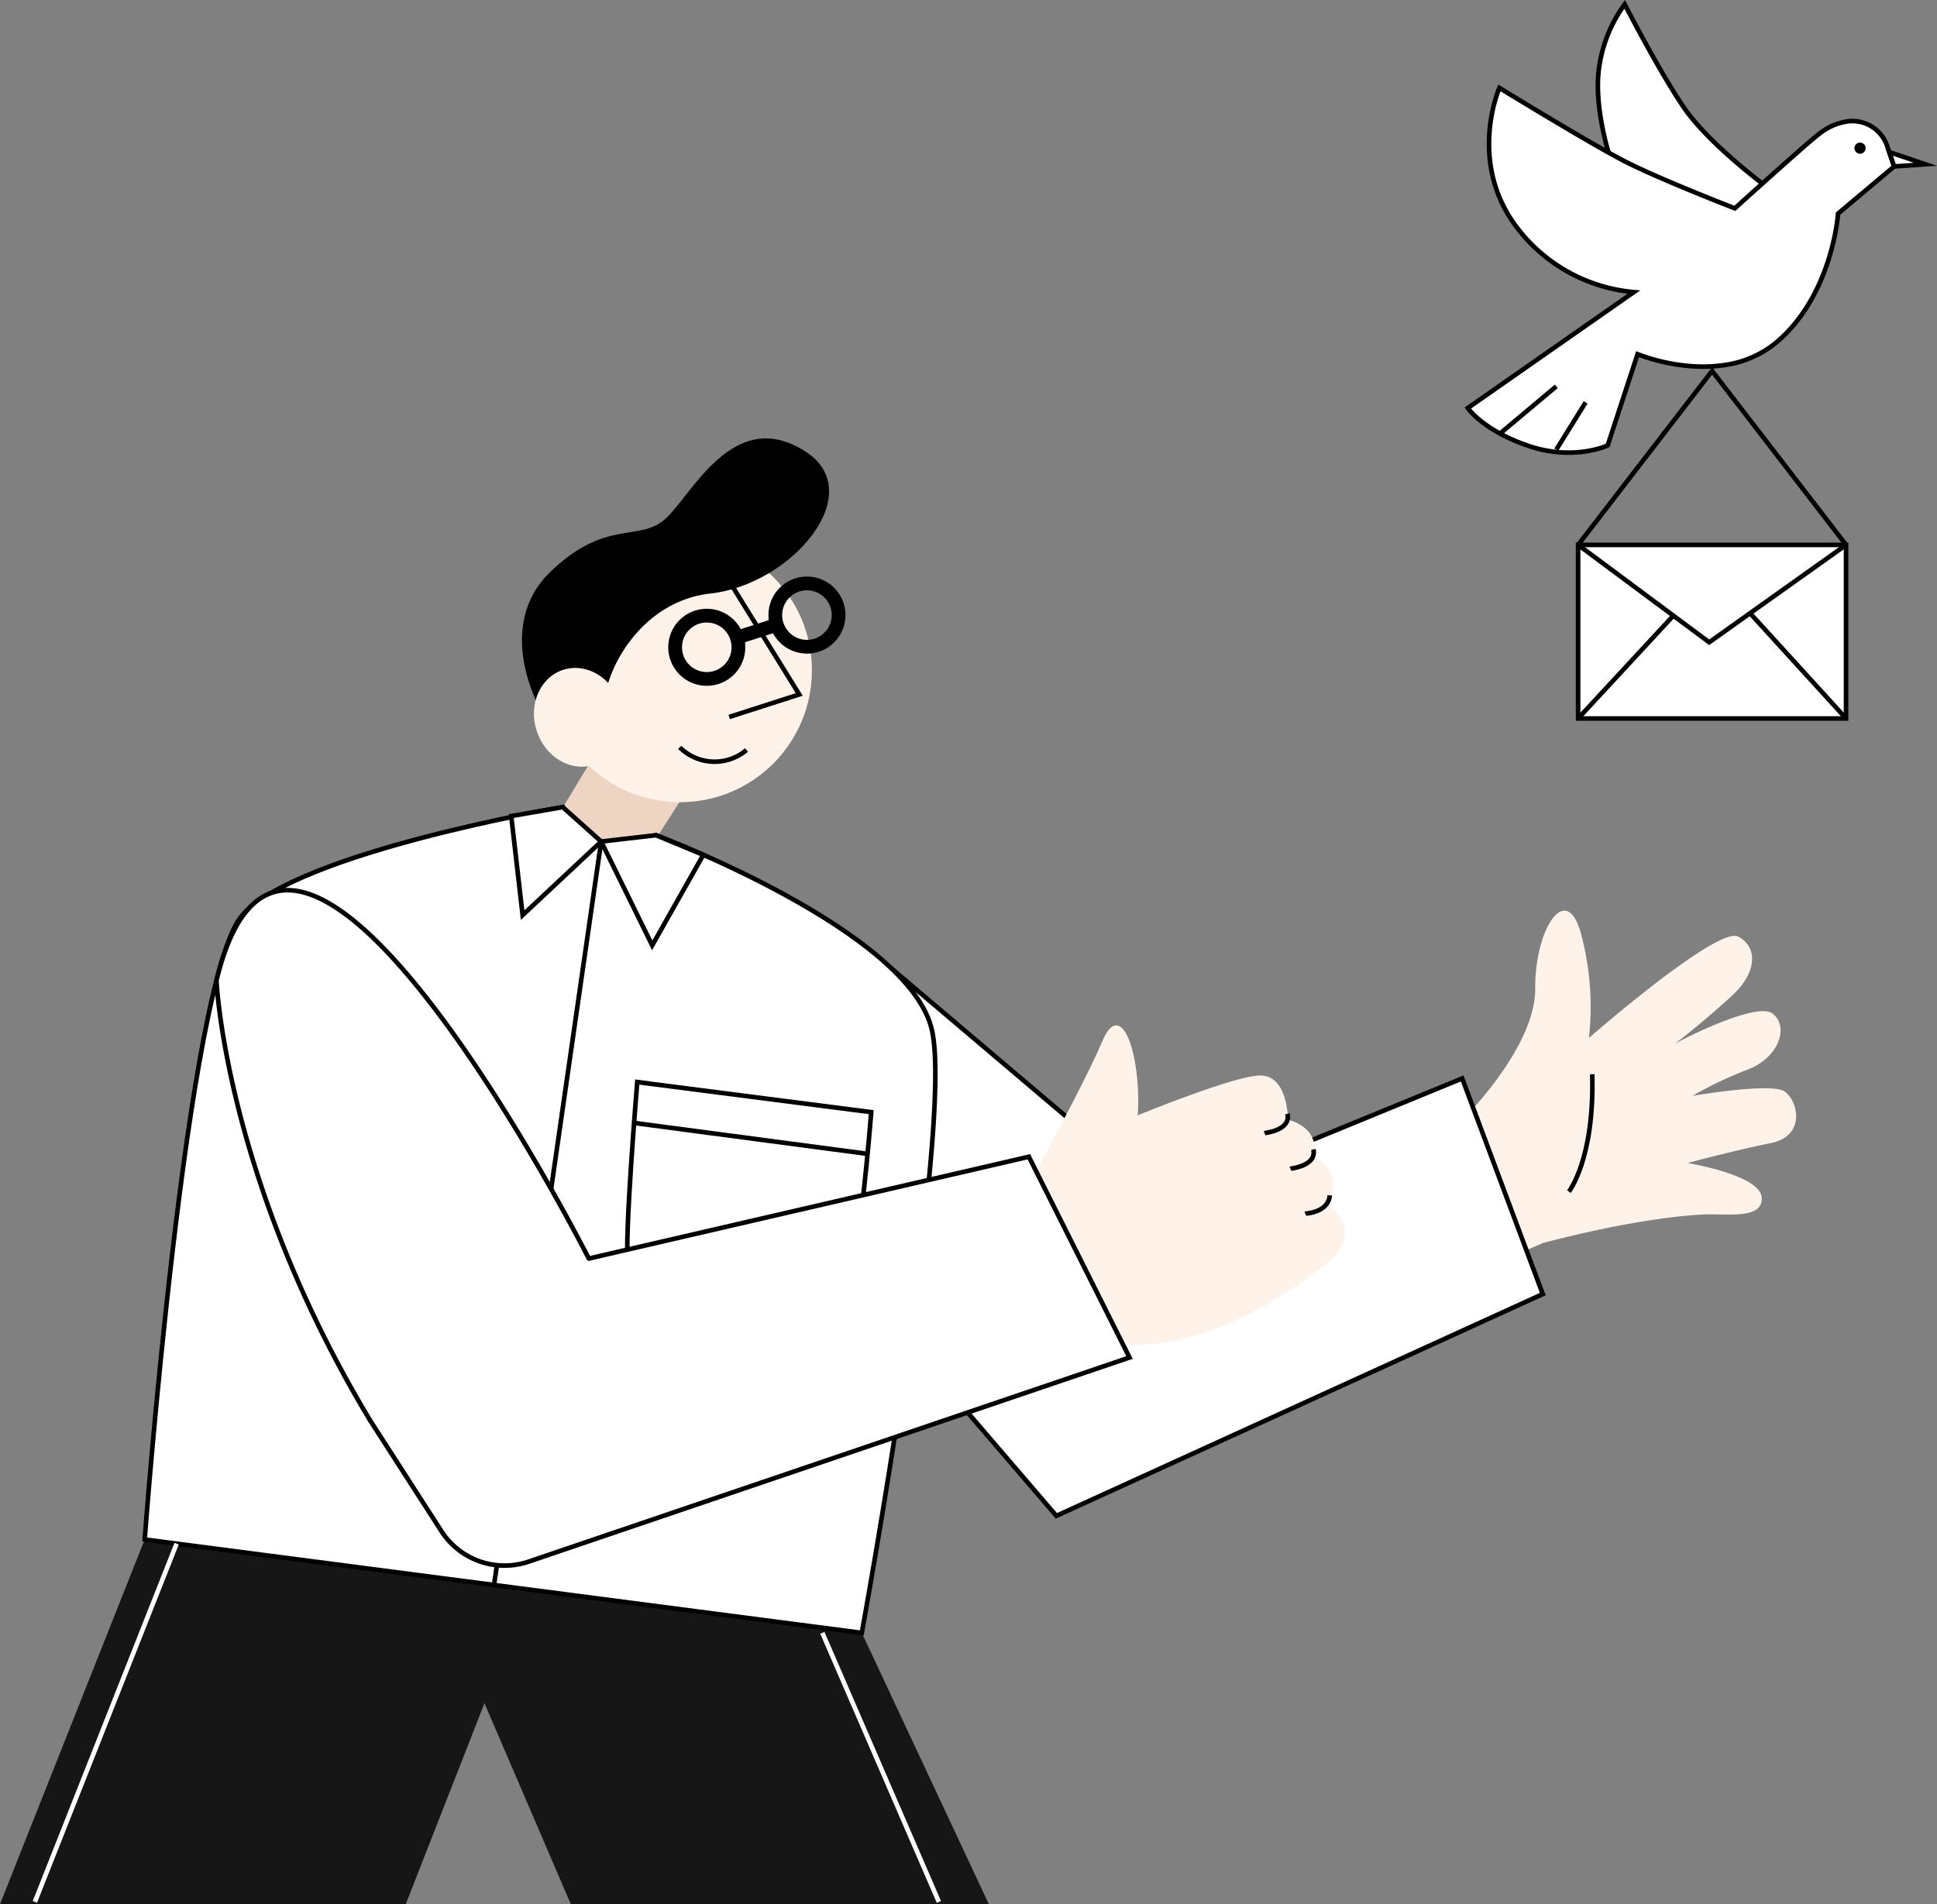
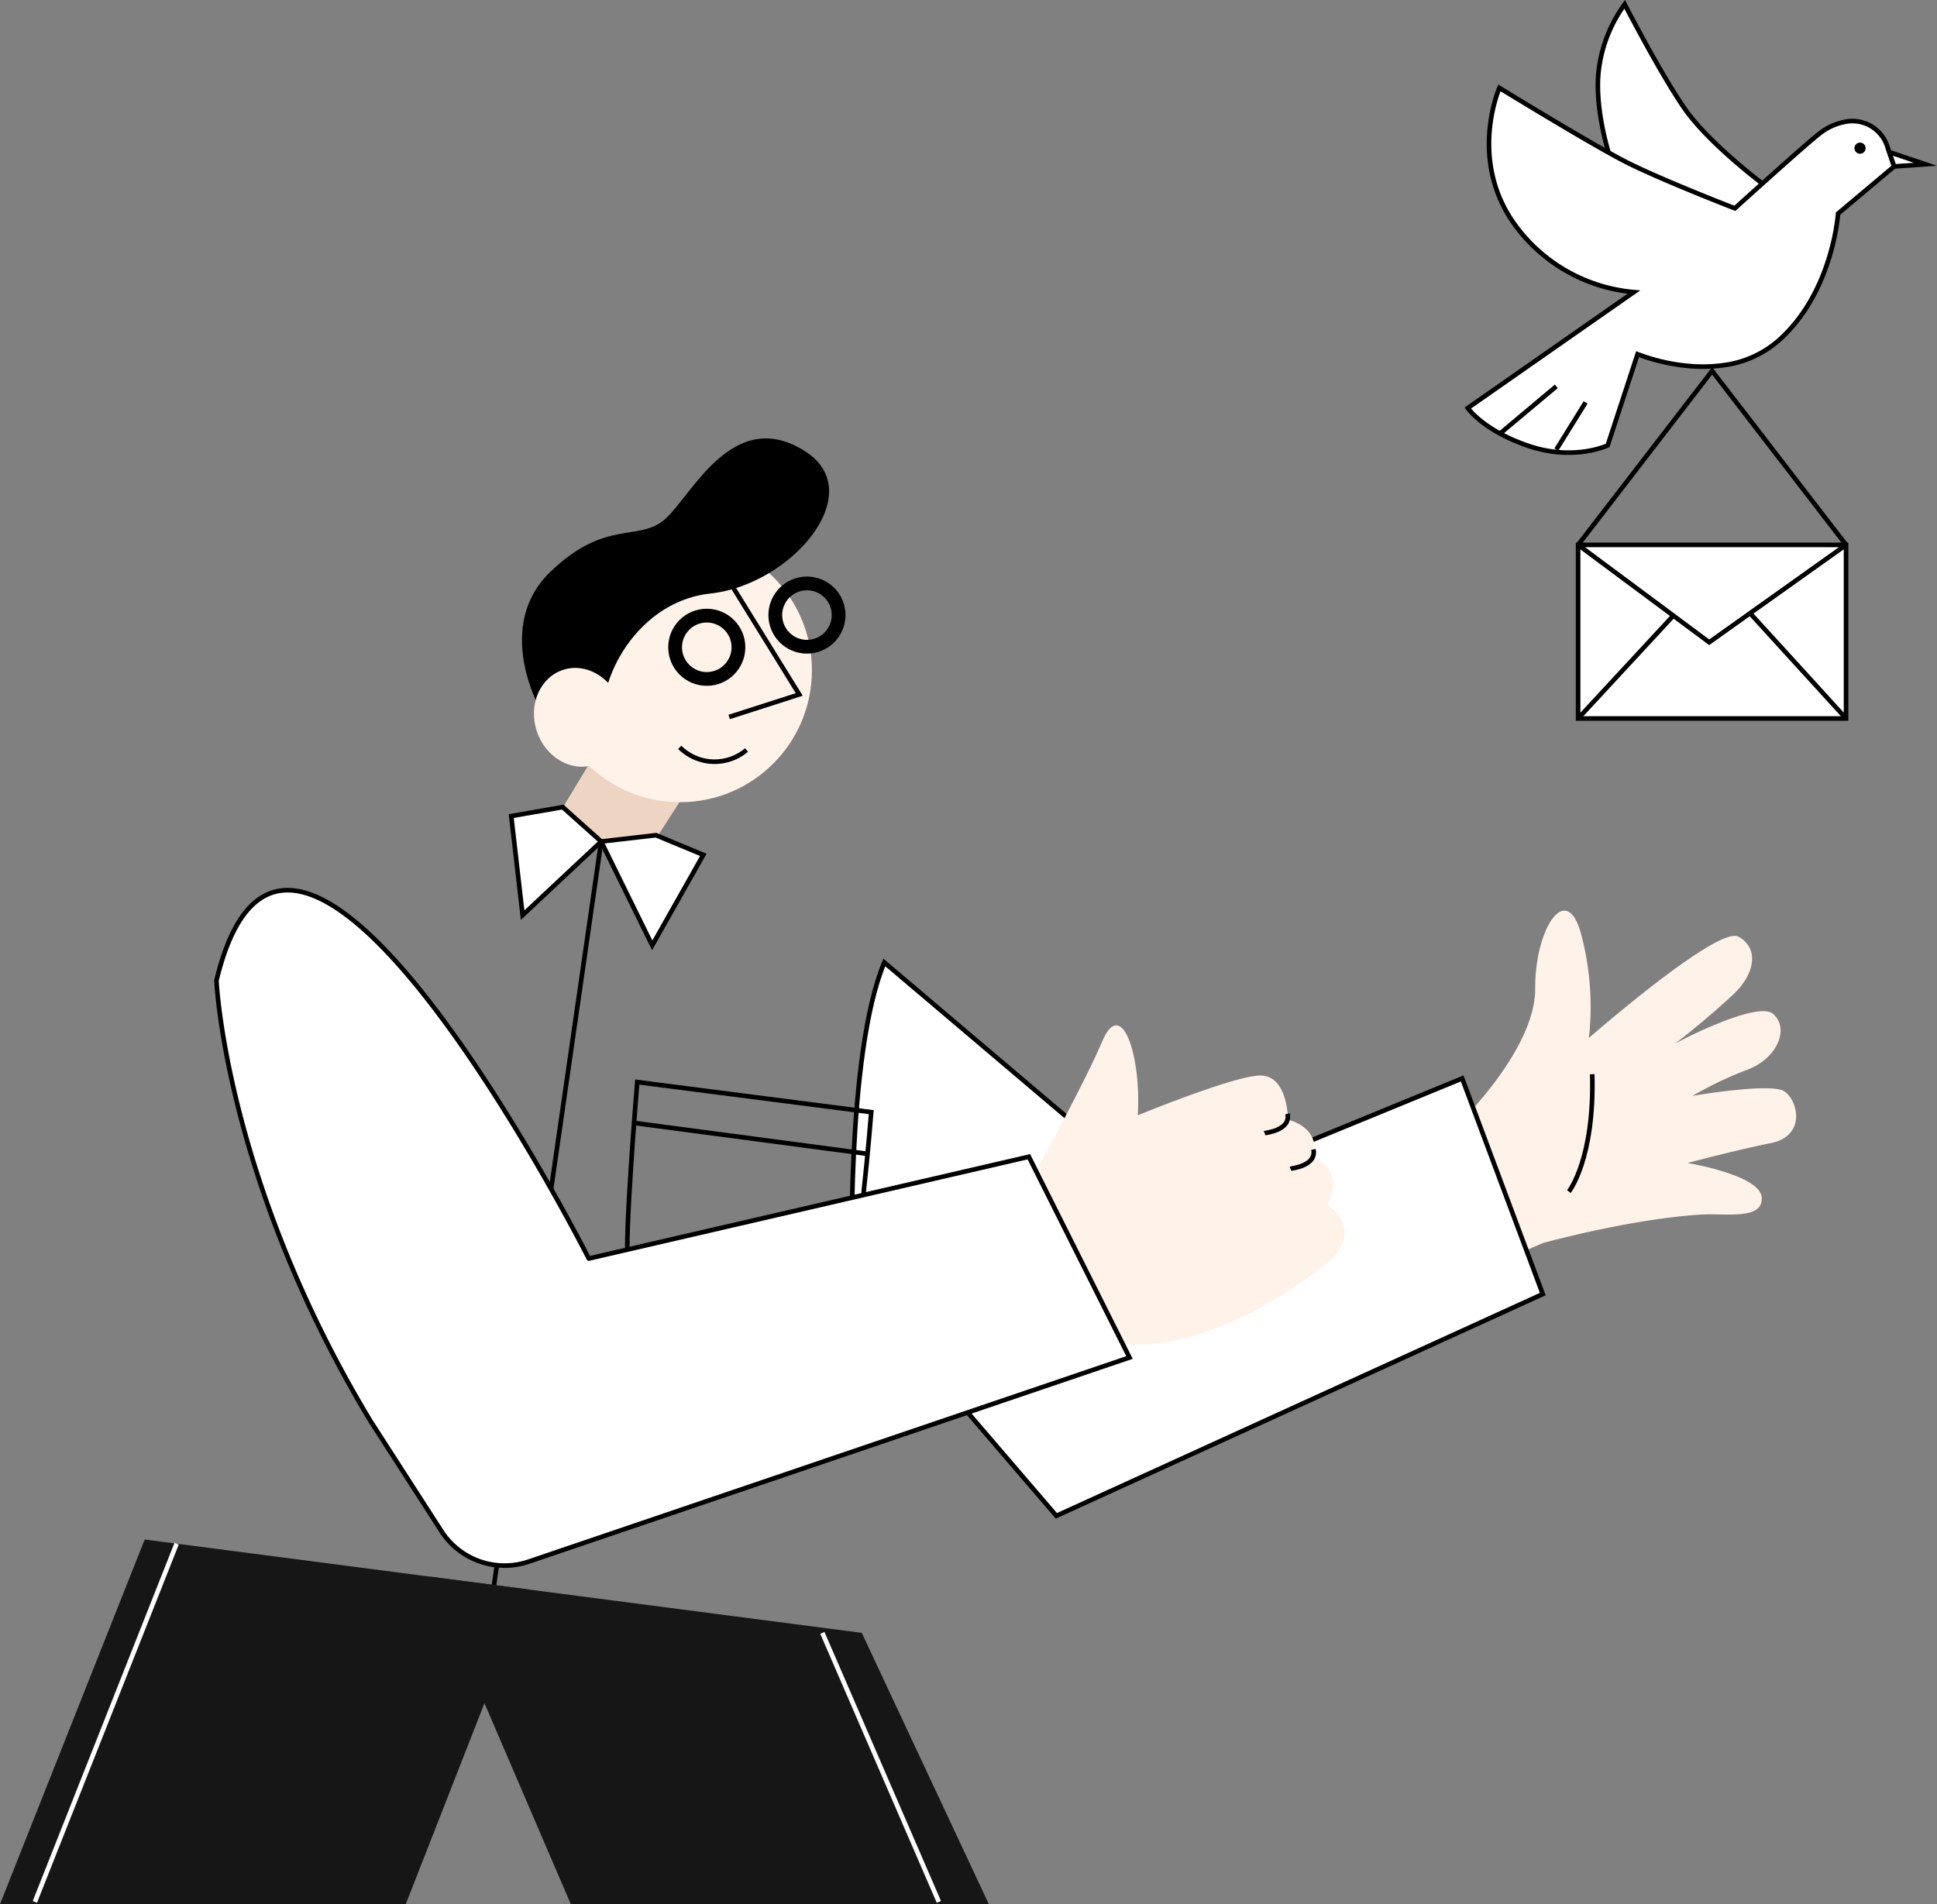
<svg xmlns="http://www.w3.org/2000/svg" viewBox="0 0 422.11 415.06">
  <rect x="0" y="0" width="422.11" height="415.06" fill="#808080" stroke="none" />
  <defs>
    <style>
      .cls-1 {
        fill: #161616;
      }

      .cls-2 {
        fill: #edd4c3;
      }

      .cls-3 {
        fill: #fff2e9;
      }

      .cls-4, .cls-6, .cls-7 {
        fill: none;
      }

      .cls-4, .cls-5, .cls-7 {
        stroke: #000;
      }

      .cls-4, .cls-5, .cls-6, .cls-7 {
        stroke-miterlimit: 10;
      }

      .cls-5 {
        fill: #fff;
      }

      .cls-6 {
        stroke: #fff;
      }

      .cls-7 {
        stroke-width: 3px;
      }
    </style>
  </defs>
  <g id="Layer_2" data-name="Layer 2">
    <g id="Layer_1-2" data-name="Layer 1">
      <polygon class="cls-1" points="88.42 415.06 115.27 346.48 31.53 335.57 0 415.06 88.42 415.06" />
      <polygon class="cls-1" points="215.49 415.06 187.8 355.92 93.73 343.67 124.39 415.06 215.49 415.06" />
      <g>
        <g>
          <path class="cls-2" d="M141.78,184.64l6.63-10.32L137,152.25l-14,23.18S129.75,191.72,141.78,184.64Z" />
          <g>
            <path class="cls-3" d="M318.13,244.68s16.5-16,16.42-29.22,7-23.89,10.12-11.41a61.52,61.52,0,0,1,1.58,22.2s28.11-24.58,32.6-22.08,3.66,8-1,12.45S364.62,228,364.18,228s18.46-10,22.13-7.05,1.25,9.65-5.49,12.2a82.59,82.59,0,0,0-12,5.72s17-2.93,20-1,4.86,9.73-2.95,11.3-18.12,4.33-18.12,4.33,15.74,2.59,16.15,7.46-7.46,3.57-12.37,3.75-17.27,1.48-35.3,6.23l-7.1,3.09Z" />
            <path class="cls-4" d="M341.89,259.73s5.6-7,5.09-25.58" />
          </g>
          <path class="cls-5" d="M192.71,209.79l61.17,51.86,64.76-26.58,17.56,47-106,48.34-44.51-51.88S184.29,229.91,192.71,209.79Z" />
-           <path class="cls-5" d="M143,182.05s55.53,20.85,60.14,42.71S187.8,355.92,187.8,355.92L31.53,335.57s9.11-122.34,21.29-136.1,69.81-23.54,69.81-23.54S126.25,188.27,143,182.05Z" />
          <polygon class="cls-5" points="122.63 175.93 111.41 177.88 113.89 199.47 131.01 183.43 122.63 175.93" />
          <polygon class="cls-5" points="142.95 182.05 131.01 183.43 142.13 206.06 153.26 186.34 142.95 182.05" />
          <line class="cls-5" x1="131.01" y1="183.43" x2="107.66" y2="345.48" />
          <line class="cls-6" x1="179.21" y1="355.92" x2="204.6" y2="414.56" />
          <line class="cls-6" x1="38.49" y1="336.48" x2="7.6" y2="414.56" />
          <path class="cls-4" d="M142.13,236.28l47.73,6.14s-2.72,34.62-5.45,39.49-46.63-2.08-47.54-6.57,2-39.49,2-39.49Z" />
          <line class="cls-5" x1="138.17" y1="244.77" x2="189.06" y2="251.51" />
          <g>
            <circle class="cls-3" cx="148.18" cy="146.11" r="28.75" />
            <polyline class="cls-4" points="159.6 127.8 174.17 151.37 158.9 156.28" />
            <path class="cls-4" d="M148.13,162.9a10.77,10.77,0,0,0,14.55.58" />
            <path d="M117.44,154s-9.74-17.49,2.42-29.28,19.39-6.45,25.15-11.63,14.76-24.61,30.32-14.8c14.35,9-2.84,29.16-20.5,31.08s-25.51,22.09-22.6,27.79S117.44,154,117.44,154Z" />
            <ellipse class="cls-3" cx="125.7" cy="157.18" rx="9.6" ry="10.89" transform="matrix(0.95, -0.31, 0.31, 0.95, -42.06, 46)" />
            <circle class="cls-7" cx="175.85" cy="134.07" r="6.9" />
            <circle class="cls-7" cx="154.02" cy="141.09" r="6.9" />
-             <line class="cls-7" x1="169.29" y1="136.18" x2="160.59" y2="138.98" />
          </g>
          <g>
            <path class="cls-3" d="M225.39,256s10.71-19.4,14.87-29.14c4.1-9.58,8.48,3,7.68,16.24,0,0,21.54-8.86,26.86-8.67,4.61.16,5.69,5.72,5.92,9.65,0,0,7.08,1.47,5.56,8.2,0,0,7.13,2.63,3,10.3,0,0,7.54,4.5,1.25,11.6,0,0-24,21.34-47.06,18.69Z" />
            <path class="cls-4" d="M275.58,247c.2-.08,5.74-.61,5-4.22" />
            <path class="cls-4" d="M281.22,254.76c.2-.09,5.75-.62,5-4.22" />
-             <path class="cls-4" d="M284.46,264.55c.2-.08,5-.23,5.33-4" />
          </g>
          <path class="cls-5" d="M47.17,213.73s1.88,43.49,33.56,96l15.45,24a16.37,16.37,0,0,0,19.15,6.62L246.14,295.9l-21.93-43.76-95.9,22.19S63.44,146.11,47.17,213.73Z" />
        </g>
        <g>
          <g>
            <rect class="cls-5" x="343.9" y="118.77" width="58.39" height="37.84" />
            <polyline class="cls-4" points="343.9 118.77 372.47 140 402.29 118.77" />
            <line class="cls-5" x1="402.29" y1="156.61" x2="381.37" y2="133.66" />
            <line class="cls-5" x1="343.9" y1="156.61" x2="364.66" y2="134.19" />
          </g>
          <polyline class="cls-4" points="343.9 118.77 373.1 80.85 402.29 118.77" />
          <path class="cls-5" d="M384.05,40s-11.74-8.8-17-16.42-13-22.64-13-22.64a30.68,30.68,0,0,0-5.54,13.53c-1.3,8.31,2.06,18.88,2.06,18.88l28.82,15.85Z" />
          <path class="cls-5" d="M356.86,77.2a41.71,41.71,0,0,0,10.92,2.55,33,33,0,0,0,7.91-.16,22.57,22.57,0,0,0,11.66-5.16c12.06-10.43,13.2-27.88,13.2-27.88l12.23-10.27-1.53-4.46a8,8,0,0,0-9.52-5.19,12.65,12.65,0,0,0-5.18,2.45c-2.76,2.09-18.49,16.33-18.49,16.33s-16.41-6.35-24-10.25-27.31-16-27.31-16S319.86,34.82,330.13,49a35.94,35.94,0,0,0,25.92,14.67L319.86,88.94s3.31,4.88,13.22,8.25,17.26-.1,17.26-.1Z" />
          <polygon class="cls-5" points="411.7 33.15 419.58 35.81 412.78 36.28 411.7 33.15" />
          <line class="cls-4" x1="327" y1="94.4" x2="339.15" y2="84.21" />
          <line class="cls-4" x1="339.15" y1="98" x2="345.54" y2="87.71" />
          <circle cx="405.34" cy="32.3" r="1.22" />
        </g>
      </g>
    </g>
  </g>
</svg>